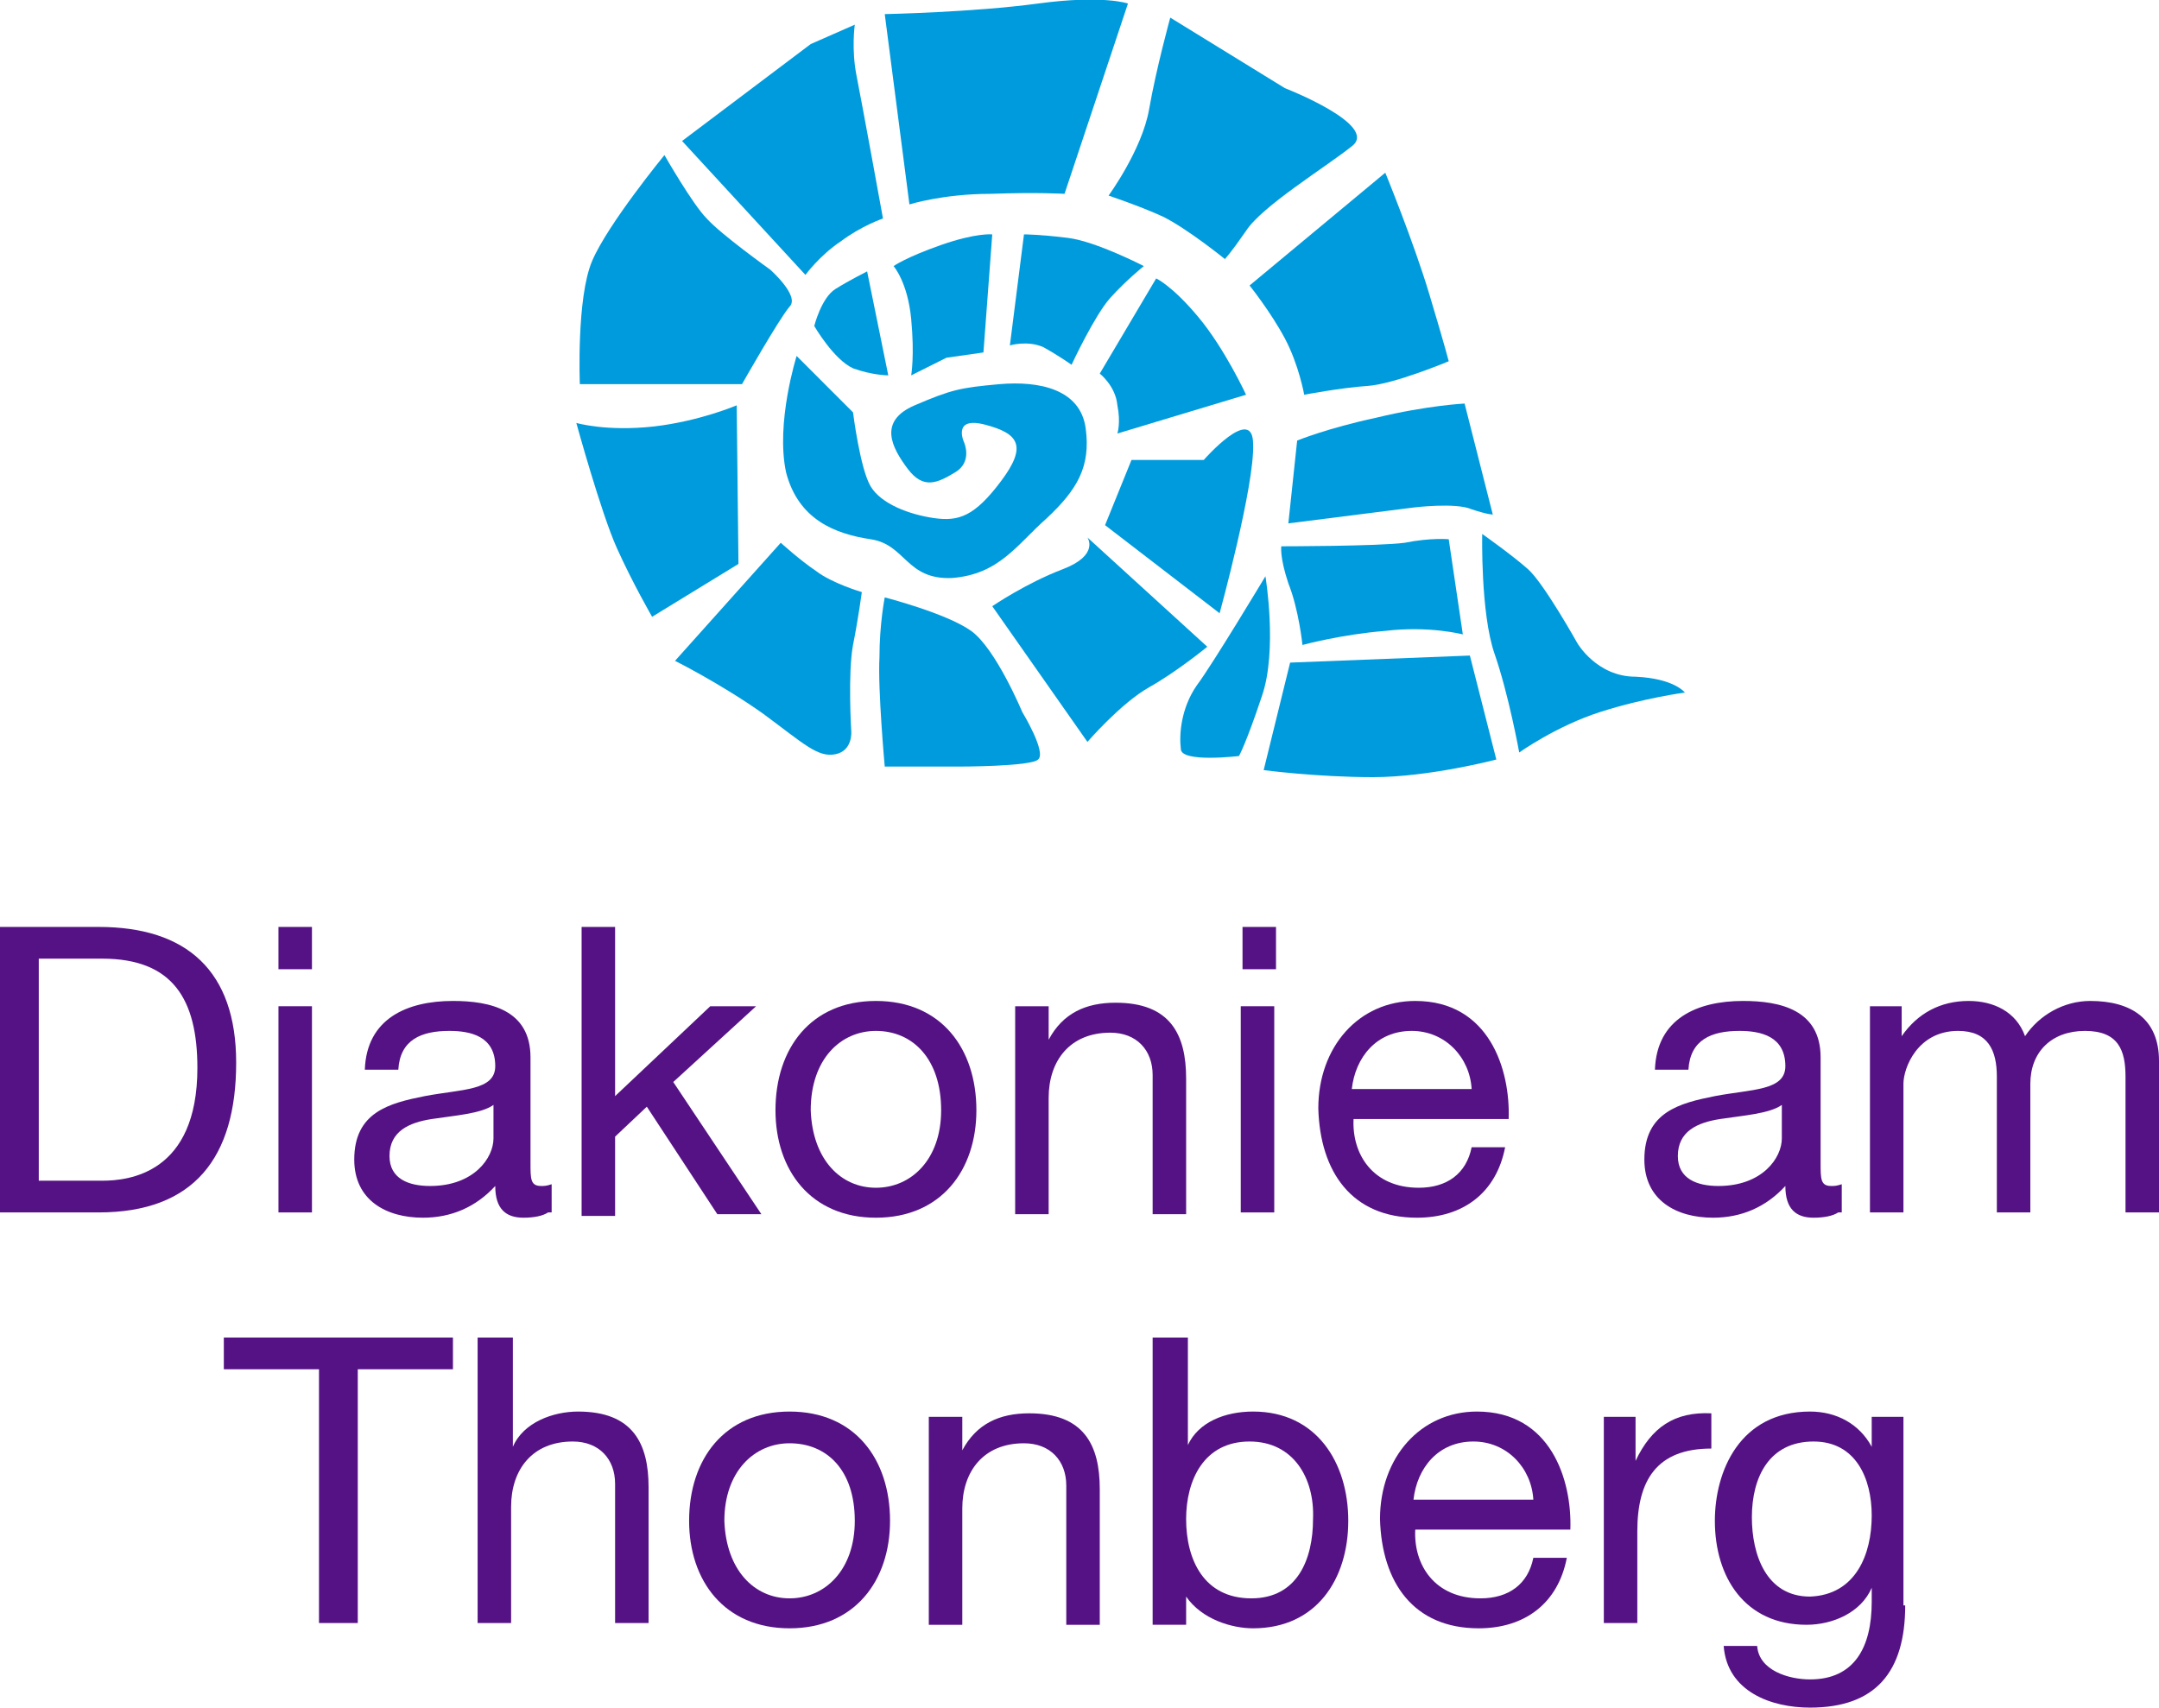
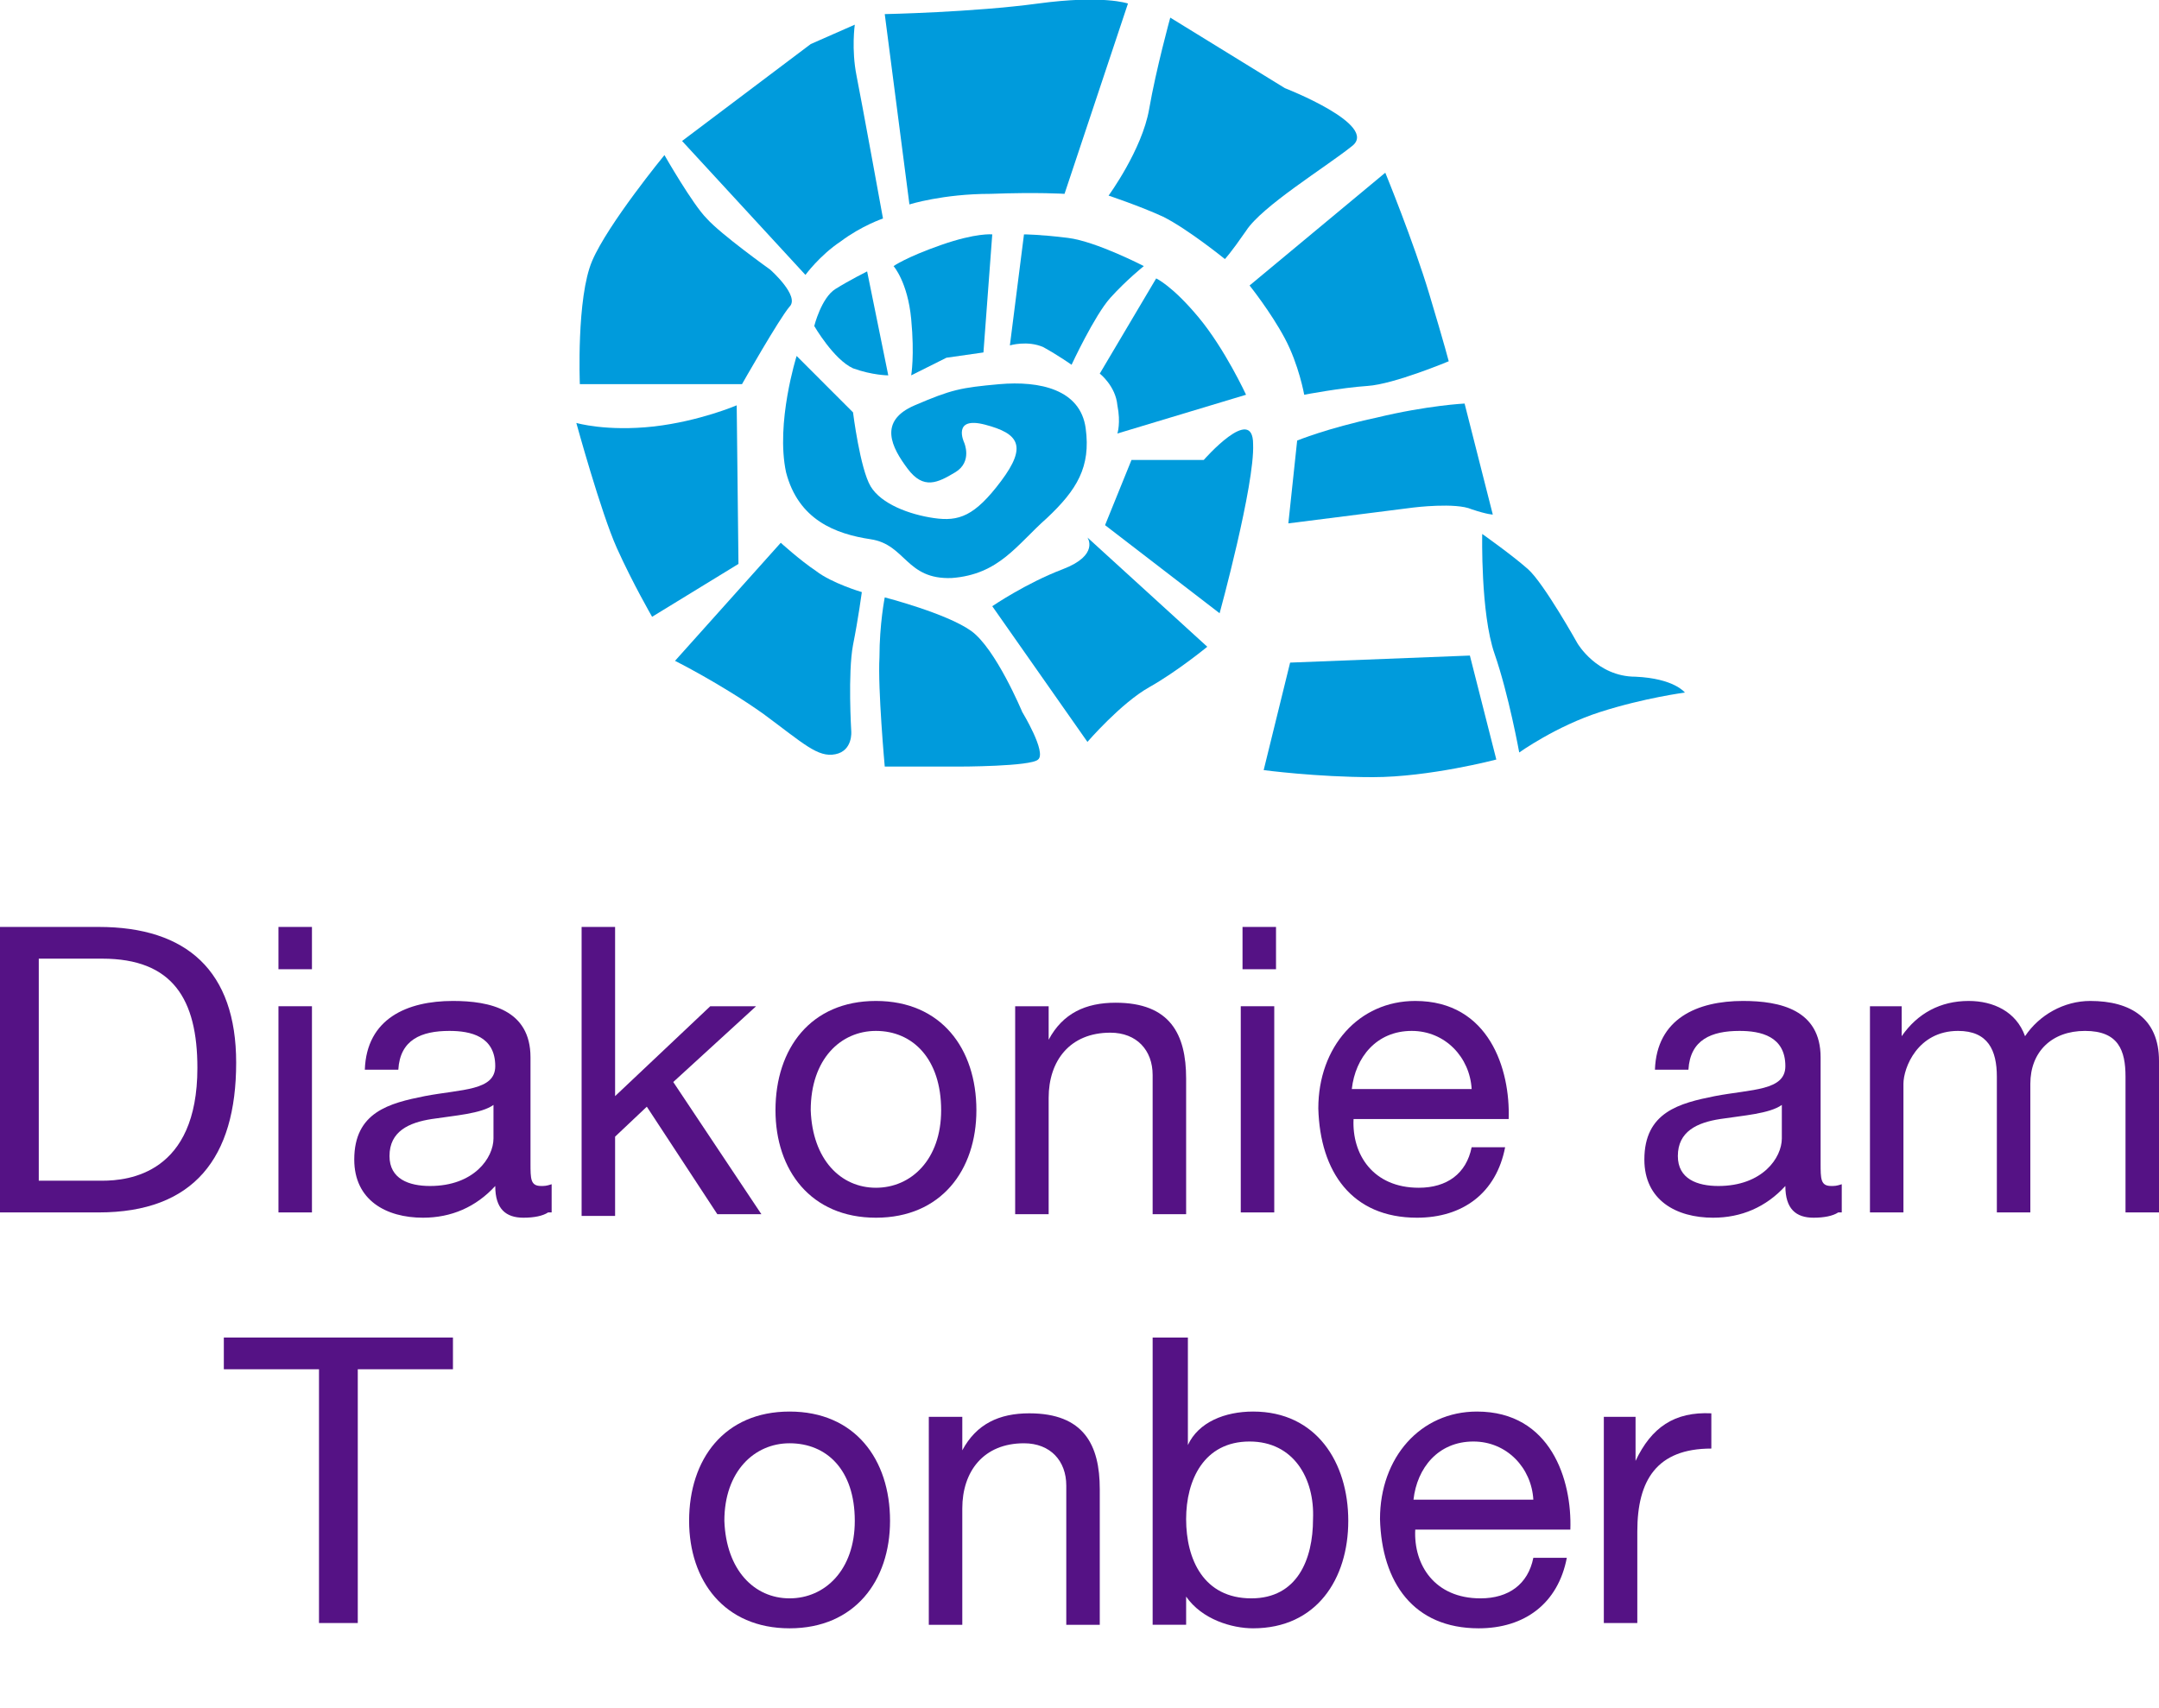
<svg xmlns="http://www.w3.org/2000/svg" version="1.1" id="Logo" x="0px" y="0px" viewBox="0 0 122.5 96.9" style="enable-background:new 0 0 122.5 96.9;" xml:space="preserve">
  <style type="text/css">
	.st0{fill:#009BDC;}
	.st1{fill:#551285;}
</style>
  <g>
    <path class="st0" d="M51.6,11.6c0,0,1.9-0.6,4.6-0.6c2.7-0.1,4.2,0,4.2,0L64,0.2c0,0-1.4-0.5-5.1,0c-3.7,0.5-8.7,0.6-8.7,0.6   L51.6,11.6L51.6,11.6z" />
    <path class="st0" d="M48.5,1.4c0,0-0.2,1.4,0.1,2.9c0.3,1.5,1.5,8.1,1.5,8.1s-1.2,0.4-2.4,1.3c-1.2,0.8-2,1.9-2,1.9l-7-7.6L46,2.5   L48.5,1.4L48.5,1.4z" />
    <path class="st0" d="M37.7,8.8c0,0,1.6,2.8,2.4,3.6c0.8,0.9,3.6,2.9,3.6,2.9s1.7,1.5,1.1,2.1c-0.6,0.7-2.7,4.4-2.7,4.4l-9.2,0   c0,0-0.2-4.9,0.7-7C34.5,12.7,37.7,8.8,37.7,8.8L37.7,8.8z" />
    <path class="st0" d="M32.7,24c0,0,1.4,5.1,2.3,7.1c0.9,2,2,3.9,2,3.9l4.9-3l-0.1-9c0,0-2.1,0.9-4.7,1.2C34.4,24.5,32.7,24,32.7,24   L32.7,24z" />
    <path class="st0" d="M44.3,30.8l-6,6.7c0,0,2.6,1.3,5,3c2.3,1.7,3.1,2.5,4.1,2.3c1-0.2,0.9-1.3,0.9-1.3s-0.2-3.3,0.1-4.9   c0.3-1.5,0.5-3,0.5-3s-1.7-0.5-2.6-1.2C45.4,31.8,44.3,30.8,44.3,30.8L44.3,30.8z" />
    <path class="st0" d="M50.2,33.9c0,0,3.5,0.9,4.9,1.9c1.4,1,2.9,4.6,2.9,4.6s1.4,2.3,0.9,2.7c-0.4,0.4-4.5,0.4-4.5,0.4l-4.2,0   c0,0-0.4-4.4-0.3-6.2C49.9,35.4,50.2,33.9,50.2,33.9L50.2,33.9z" />
    <path class="st0" d="M56.3,34.4c0,0,1.9-1.3,4-2.1c2.1-0.8,1.4-1.8,1.4-1.8l6.8,6.2c0,0-1.7,1.4-3.3,2.3c-1.6,0.9-3.5,3.1-3.5,3.1   L56.3,34.4L56.3,34.4z" />
    <path class="st0" d="M62.7,29.8l1.5-3.7l4.1,0c0,0,2.8-3.2,2.8-0.9c0.1,2.3-1.9,9.6-1.9,9.6L62.7,29.8L62.7,29.8z" />
    <path class="st0" d="M63.4,24.6l7.3-2.2c0,0-1.2-2.6-2.7-4.4c-1.5-1.8-2.4-2.2-2.4-2.2l-3.2,5.4c0,0,0.9,0.7,1,1.8   C63.6,24,63.4,24.6,63.4,24.6L63.4,24.6z" />
    <path class="st0" d="M60.8,20.7c0,0,1.3-2.8,2.2-3.8c0.9-1,1.9-1.8,1.9-1.8s-2.7-1.4-4.3-1.6c-1.6-0.2-2.5-0.2-2.5-0.2l-0.8,6.3   c0,0,1-0.3,1.9,0.1C60.1,20.2,60.8,20.7,60.8,20.7L60.8,20.7z" />
    <path class="st0" d="M55.8,20l0.5-6.7c0,0-0.9-0.1-2.9,0.6c-2,0.7-2.7,1.2-2.7,1.2s0.8,0.9,1,3c0.2,2.1,0,3.2,0,3.2l2-1L55.8,20   L55.8,20z" />
    <path class="st0" d="M50.4,21.3l-1.2-5.9c0,0-1,0.5-1.8,1c-0.8,0.5-1.2,2.1-1.2,2.1s1.1,1.9,2.2,2.4C49.5,21.3,50.4,21.3,50.4,21.3   L50.4,21.3z" />
    <path class="st0" d="M45.2,20.2l3.2,3.2c0,0,0.4,3.2,1,4.2c0.6,1,2.2,1.6,3.6,1.8c1.4,0.2,2.3-0.1,3.8-2.1c1.5-2,1-2.7-0.9-3.2   c-1.9-0.5-1.2,1-1.2,1s0.5,1.1-0.5,1.7c-1,0.6-1.8,1-2.7-0.2c-0.9-1.2-1.7-2.7,0.4-3.6c2.1-0.9,2.6-1,4.8-1.2   c2.3-0.2,4.6,0.3,4.9,2.5c0.3,2.2-0.5,3.5-2.2,5.1c-1.7,1.5-2.7,3.2-5.4,3.4c-2.6,0.1-2.6-1.9-4.6-2.2c-2-0.3-4.1-1.1-4.8-3.8   C44,24,45.2,20.2,45.2,20.2L45.2,20.2z" />
    <path class="st0" d="M62.9,11.1c0,0,1.9-2.6,2.3-4.9C65.6,3.9,66.4,1,66.4,1l6.5,4c0,0,5.4,2.1,3.8,3.3c-1.5,1.2-5.1,3.4-6,4.8   c-0.9,1.3-1.2,1.6-1.2,1.6S67.4,13,66,12.3C64.7,11.7,62.9,11.1,62.9,11.1L62.9,11.1z" />
    <path class="st0" d="M70.9,16.2l7.7-6.4c0,0,1.6,3.9,2.5,6.9c0.9,3,1.1,3.8,1.1,3.8s-3.1,1.3-4.6,1.4c-1.5,0.1-3.6,0.5-3.6,0.5   s-0.3-1.7-1.1-3.2C72.1,17.7,70.9,16.2,70.9,16.2L70.9,16.2z" />
    <path class="st0" d="M73.6,25l-0.5,4.7l7.1-0.9c0,0,2.4-0.3,3.3,0.1c0.9,0.3,1.2,0.3,1.2,0.3l-1.6-6.3c0,0-2.1,0.1-5,0.8   C75.3,24.3,73.6,25,73.6,25L73.6,25z" />
-     <path class="st0" d="M72.7,31c0,0,5.5,0,7-0.2c1.5-0.3,2.5-0.2,2.5-0.2L83,36c0,0-1.9-0.5-4.4-0.2c-2.5,0.2-4.7,0.8-4.7,0.8   s-0.2-2-0.8-3.5C72.6,31.6,72.7,31,72.7,31L72.7,31z" />
    <path class="st0" d="M73.2,37.6l-1.5,6.1c0,0,3,0.4,6.2,0.4s7-1,7-1l-1.5-5.9L73.2,37.6L73.2,37.6z" />
    <path class="st0" d="M84.1,30.3c0,0-0.1,4.5,0.7,6.8c0.8,2.3,1.4,5.6,1.4,5.6s2.1-1.5,4.6-2.3c2.5-0.8,4.8-1.1,4.8-1.1   s-0.6-0.8-2.8-0.9c-2.2,0-3.3-1.9-3.3-1.9s-1.9-3.4-2.8-4.2C85.8,31.5,84.1,30.3,84.1,30.3L84.1,30.3z" />
-     <path class="st0" d="M71.8,32.7c0,0,0.7,4.2-0.2,6.8c-0.9,2.7-1.3,3.4-1.3,3.4S67,43.3,67,42.5c-0.1-0.8,0-2.3,0.9-3.6   C68.8,37.7,71.8,32.7,71.8,32.7L71.8,32.7z" />
  </g>
  <g>
    <path class="st1" d="M0,52.6h5.6c5,0,7.8,2.5,7.8,7.7c0,5.4-2.4,8.5-7.8,8.5H0V52.6z M2.2,67h3.6c1.5,0,5.4-0.4,5.4-6.4   c0-3.9-1.4-6.2-5.4-6.2H2.2V67z" />
    <path class="st1" d="M17.7,55h-1.9v-2.4h1.9V55z M15.8,57.1h1.9v11.7h-1.9V57.1z" />
    <path class="st1" d="M31.1,68.8c-0.3,0.2-0.8,0.3-1.4,0.3c-1,0-1.6-0.5-1.6-1.8c-1.1,1.2-2.5,1.8-4.1,1.8c-2.1,0-3.9-1-3.9-3.3   c0-2.7,2-3.2,4-3.6c2.1-0.4,4-0.3,4-1.7c0-1.7-1.4-2-2.6-2c-1.6,0-2.8,0.5-2.9,2.2h-1.9c0.1-2.9,2.4-3.9,5-3.9   c2.1,0,4.4,0.5,4.4,3.2v6c0,0.9,0,1.3,0.6,1.3c0.2,0,0.3,0,0.6-0.1V68.8z M28,62.7c-0.7,0.5-2.2,0.6-3.5,0.8   c-1.3,0.2-2.4,0.7-2.4,2.1c0,1.3,1.1,1.7,2.3,1.7c2.5,0,3.6-1.6,3.6-2.7V62.7z" />
    <path class="st1" d="M33,52.6h1.9v9.6l5.4-5.1h2.6l-4.7,4.3l5,7.5h-2.5l-4-6.1l-1.8,1.7v4.5H33V52.6z" />
    <path class="st1" d="M49.7,56.8c3.7,0,5.7,2.7,5.7,6.2c0,3.4-2,6.1-5.7,6.1C46,69.1,44,66.4,44,63C44,59.5,46,56.8,49.7,56.8z    M49.7,67.4c2,0,3.7-1.6,3.7-4.4c0-2.9-1.6-4.5-3.7-4.5c-2,0-3.7,1.6-3.7,4.5C46.1,65.8,47.7,67.4,49.7,67.4z" />
    <path class="st1" d="M57.7,57.1h1.8v1.9h0c0.8-1.5,2.1-2.1,3.8-2.1c3.1,0,4,1.8,4,4.3v7.7h-1.9v-7.9c0-1.4-0.9-2.4-2.4-2.4   c-2.3,0-3.5,1.6-3.5,3.7v6.6h-1.9V57.1z" />
    <path class="st1" d="M72.4,55h-1.9v-2.4h1.9V55z M70.4,57.1h1.9v11.7h-1.9V57.1z" />
    <path class="st1" d="M85.4,65.1c-0.5,2.6-2.4,4-5,4c-3.7,0-5.5-2.6-5.6-6.2c0-3.5,2.3-6.1,5.5-6.1c4.2,0,5.4,3.9,5.3,6.7h-8.8   c-0.1,2,1.1,3.9,3.7,3.9c1.6,0,2.7-0.8,3-2.3H85.4z M83.5,61.8c-0.1-1.8-1.5-3.3-3.4-3.3c-2,0-3.2,1.5-3.4,3.3H83.5z" />
    <path class="st1" d="M104.3,68.8c-0.3,0.2-0.8,0.3-1.4,0.3c-1,0-1.6-0.5-1.6-1.8c-1.1,1.2-2.5,1.8-4.1,1.8c-2.1,0-3.9-1-3.9-3.3   c0-2.7,2-3.2,4-3.6c2.1-0.4,4-0.3,4-1.7c0-1.7-1.4-2-2.6-2c-1.6,0-2.8,0.5-2.9,2.2h-1.9c0.1-2.9,2.4-3.9,5-3.9   c2.1,0,4.4,0.5,4.4,3.2v6c0,0.9,0,1.3,0.6,1.3c0.2,0,0.3,0,0.6-0.1V68.8z M101.1,62.7c-0.7,0.5-2.2,0.6-3.5,0.8   c-1.3,0.2-2.4,0.7-2.4,2.1c0,1.3,1.1,1.7,2.3,1.7c2.5,0,3.6-1.6,3.6-2.7V62.7z" />
    <path class="st1" d="M106.1,57.1h1.8v1.7h0c0.9-1.3,2.2-2,3.8-2c1.4,0,2.7,0.6,3.2,2c0.8-1.2,2.2-2,3.7-2c2.3,0,3.9,1,3.9,3.4v8.6   h-1.9v-7.7c0-1.5-0.4-2.6-2.3-2.6c-1.9,0-3.1,1.2-3.1,3v7.3h-1.9v-7.7c0-1.5-0.5-2.6-2.2-2.6c-2.3,0-3.1,2.1-3.1,3v7.3h-1.9V57.1z" />
  </g>
  <g>
    <path class="st1" d="M18.1,77.7h-5.4v-1.8h13v1.8h-5.4v14.4h-2.2V77.7z" />
-     <path class="st1" d="M27.2,75.9h1.9v6.2h0c0.6-1.4,2.3-2,3.7-2c3.1,0,4,1.8,4,4.3v7.7h-1.9v-7.9c0-1.4-0.9-2.4-2.4-2.4   c-2.3,0-3.5,1.6-3.5,3.7v6.6h-1.9V75.9z" />
    <path class="st1" d="M44.8,80.1c3.7,0,5.7,2.7,5.7,6.2c0,3.4-2,6.1-5.7,6.1s-5.7-2.7-5.7-6.1C39.1,82.8,41.1,80.1,44.8,80.1z    M44.8,90.7c2,0,3.7-1.6,3.7-4.4c0-2.9-1.6-4.4-3.7-4.4c-2,0-3.7,1.6-3.7,4.4C41.2,89.1,42.8,90.7,44.8,90.7z" />
    <path class="st1" d="M52.8,80.4h1.8v1.9h0c0.8-1.5,2.1-2.1,3.8-2.1c3.1,0,4,1.8,4,4.3v7.7h-1.9v-7.9c0-1.4-0.9-2.4-2.4-2.4   c-2.3,0-3.5,1.6-3.5,3.7v6.6h-1.9V80.4z" />
    <path class="st1" d="M65.5,75.9h1.9v6.1h0c0.6-1.3,2.1-1.9,3.7-1.9c3.6,0,5.4,2.9,5.4,6.2c0,3.3-1.8,6.1-5.4,6.1   c-1.2,0-2.9-0.5-3.8-1.8h0v1.6h-1.9V75.9z M70.9,81.8c-2.6,0-3.6,2.2-3.6,4.4c0,2.3,1,4.5,3.7,4.5c2.6,0,3.5-2.2,3.5-4.5   C74.6,83.9,73.4,81.8,70.9,81.8z" />
    <path class="st1" d="M88.9,88.4c-0.5,2.6-2.4,4-5,4c-3.7,0-5.5-2.6-5.6-6.2c0-3.5,2.3-6.1,5.5-6.1c4.2,0,5.4,3.9,5.3,6.7h-8.8   c-0.1,2,1.1,3.9,3.7,3.9c1.6,0,2.7-0.8,3-2.3H88.9z M87,85.1c-0.1-1.8-1.5-3.3-3.4-3.3c-2,0-3.2,1.5-3.4,3.3H87z" />
    <path class="st1" d="M91,80.4h1.8v2.5h0c0.9-1.9,2.2-2.8,4.3-2.7v2c-3.1,0-4.2,1.8-4.2,4.7v5.2H91V80.4z" />
-     <path class="st1" d="M108.1,91.1c0,3.8-1.7,5.8-5.4,5.8c-2.2,0-4.7-0.9-4.9-3.5h1.9c0.1,1.4,1.8,1.9,3,1.9c2.5,0,3.5-1.8,3.5-4.4   v-0.8h0c-0.6,1.4-2.2,2.1-3.7,2.1c-3.5,0-5.2-2.7-5.2-5.9c0-2.8,1.4-6.2,5.4-6.2c1.5,0,2.8,0.7,3.5,2h0v-1.7h1.8V91.1z M106.2,86   c0-2.1-0.9-4.2-3.3-4.2c-2.5,0-3.5,2-3.5,4.3c0,2.1,0.8,4.5,3.3,4.5C105.3,90.5,106.2,88.2,106.2,86z" />
  </g>
</svg>